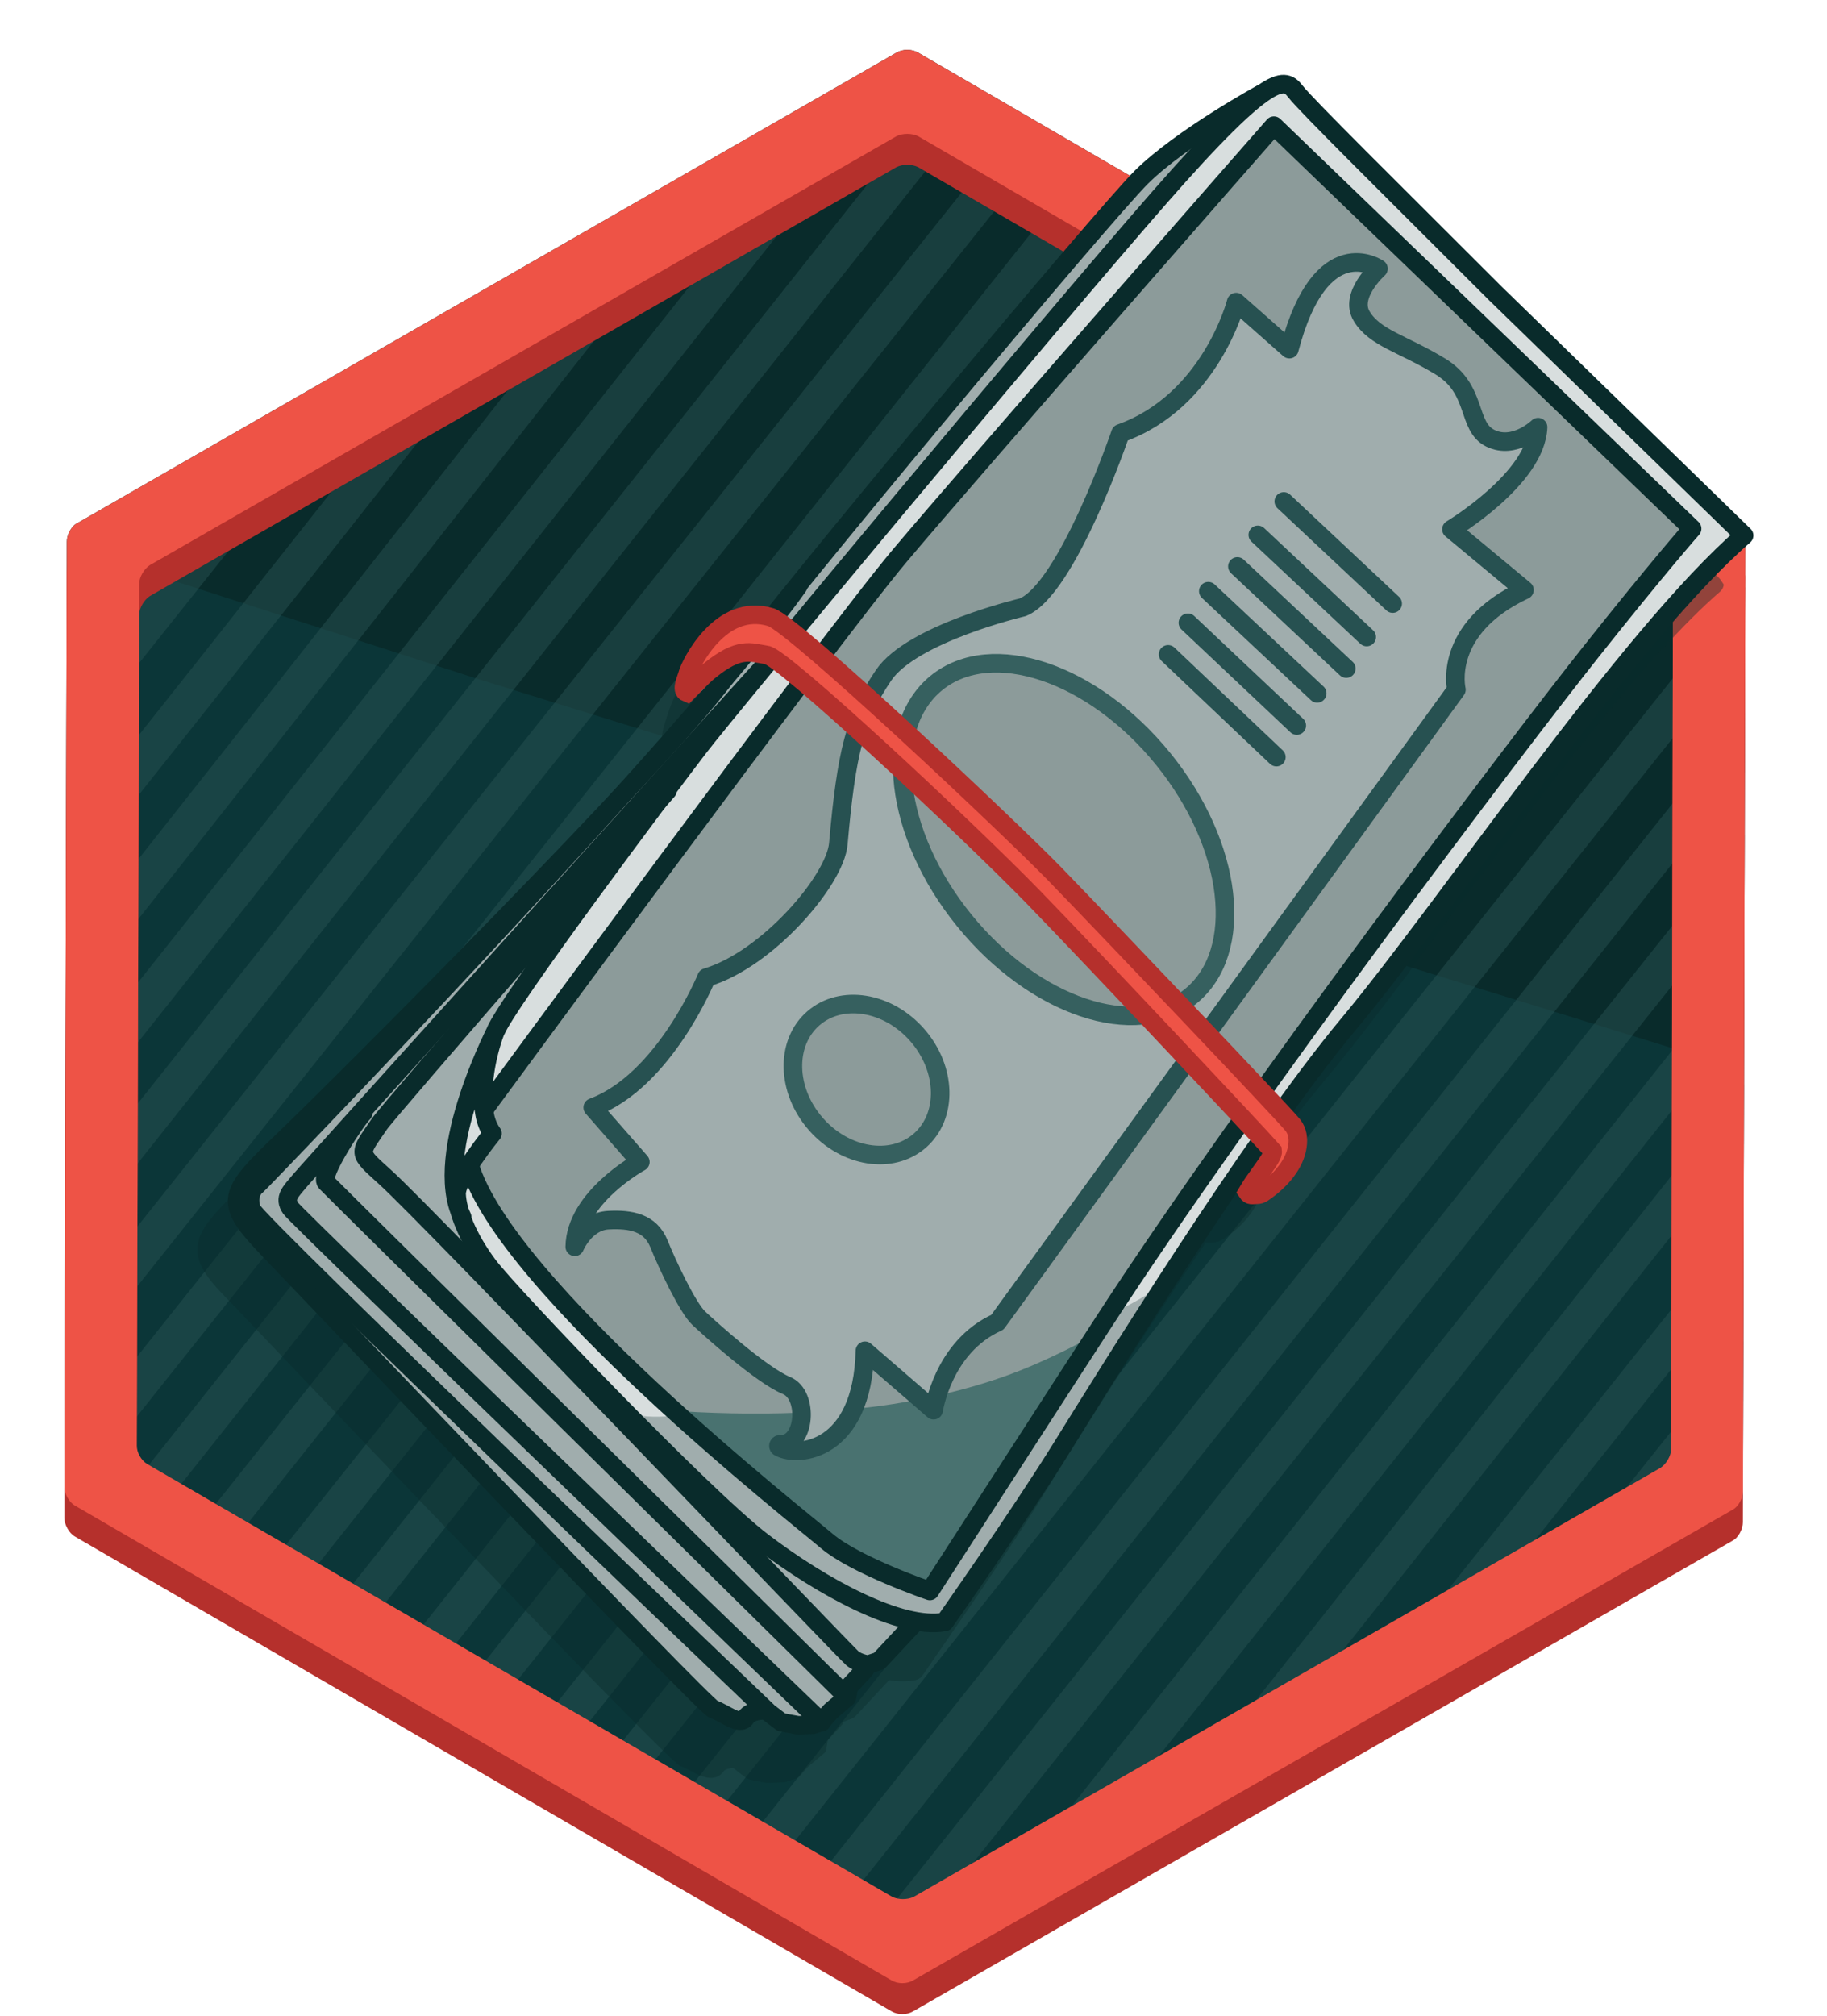
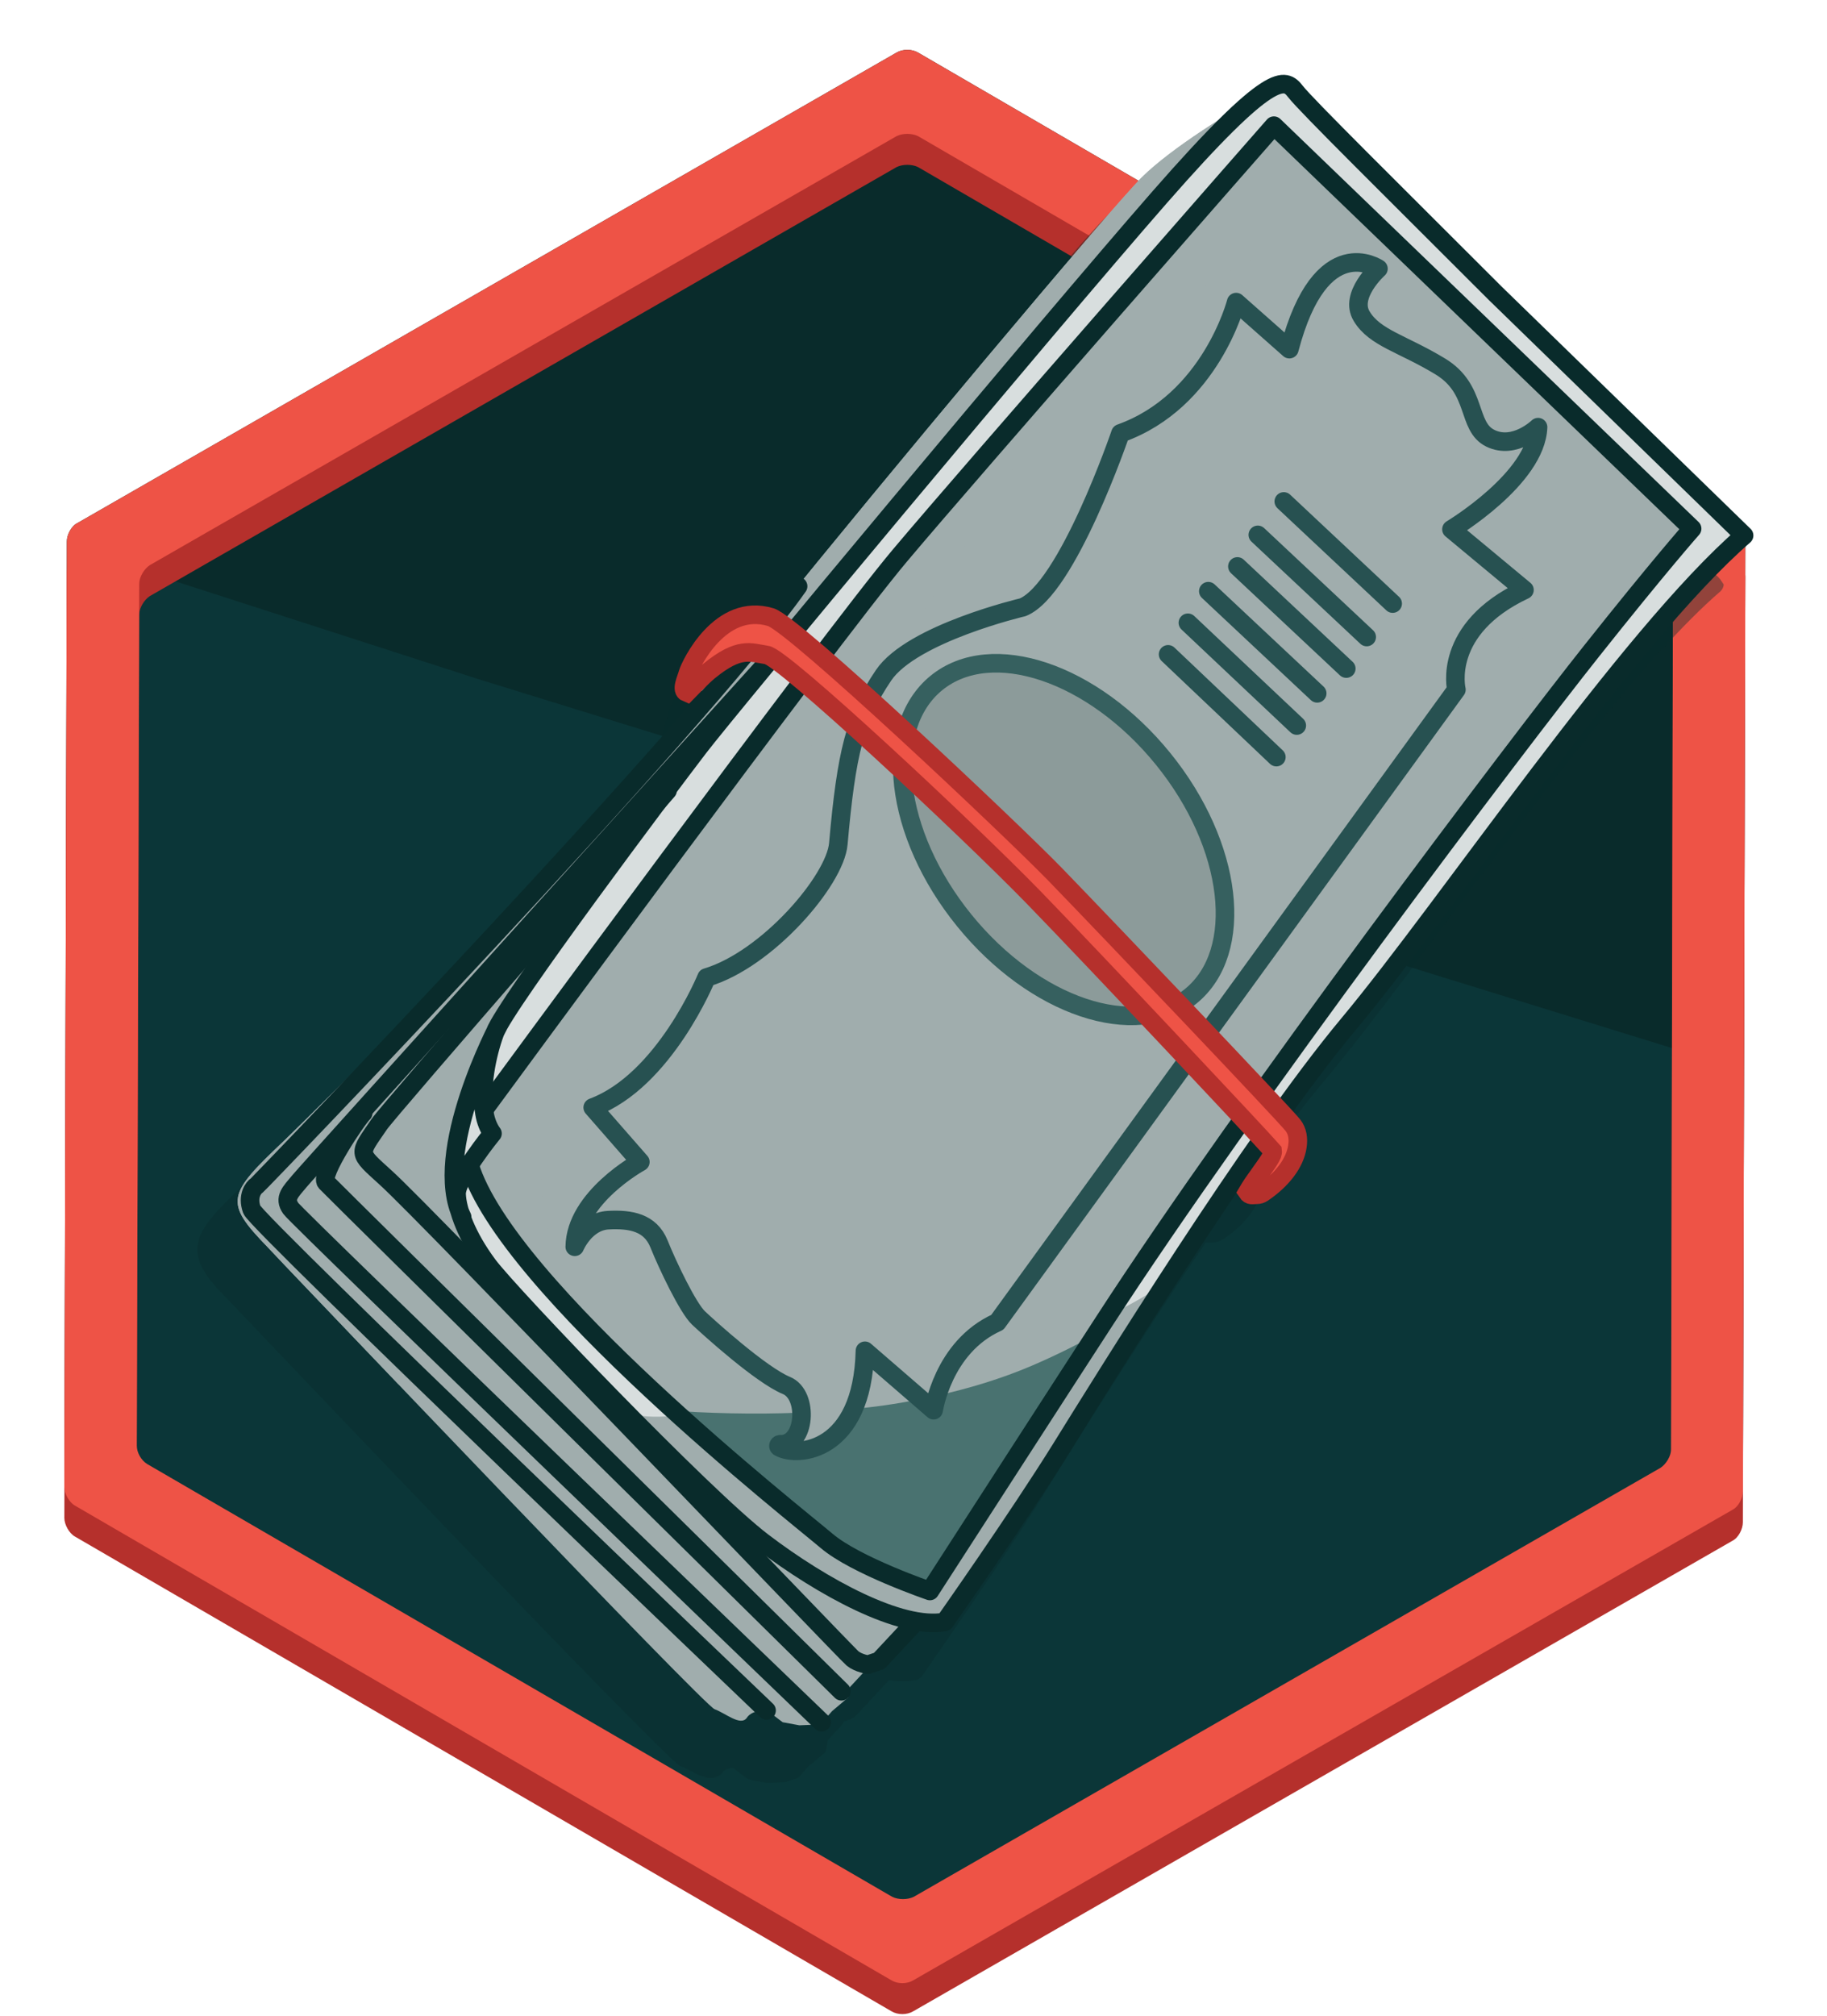
<svg xmlns="http://www.w3.org/2000/svg" xmlns:xlink="http://www.w3.org/1999/xlink" id="Layer_1" viewBox="0 0 295.3 325.7">
  <style>.st0{fill:#092b2b}.st1{fill:#0b3638}.st2{opacity:.5}.st3{clip-path:url(#SVGID_1_)}.st4,.st5,.st6{fill:none;stroke:#275151;stroke-linecap:round;stroke-linejoin:round;stroke-miterlimit:10}.st4{opacity:.3;stroke-width:3}.st5,.st6{stroke-width:6}.st6{stroke-width:3}.st7{fill:#b5302c}.st8{fill:#ee5346}.st9{opacity:.4;clip-path:url(#SVGID_2_);fill:#092b2b}.st10{fill:#a0adad}.st11{stroke:#36605f;stroke-width:3;stroke-miterlimit:10}.st11,.st12{fill:#8c9b9a}.st13{fill:#497270}.st14{fill:#d8dede}.st15,.st16,.st17{stroke-width:3;stroke-miterlimit:10}.st15{fill:none;stroke-linecap:round;stroke-linejoin:round;stroke:#092b2b}.st16,.st17{stroke:#b5302c}.st16{stroke-linecap:round;stroke-linejoin:round;fill:none}.st17{fill:#ee5346}</style>
  <path class="st0" d="M148.4 8.5c-1-.6-2.5-.6-3.5 0l-132.4 76c-1 .5-1.7 1.9-1.7 3l-.4 152.7c0 1.1.8 2.5 1.7 3l132 76.7c1 .6 2.5.6 3.5 0l132.4-76c1-.5 1.7-1.9 1.7-3l.4-152.7c0-1.1-.8-2.5-1.7-3l-132-76.7z" />
  <path class="st1" d="M18.1 90.6l59.2 19.1 200.7 62 3 63.6-134.5 77.5-124.7-74.7z" />
  <g class="st2">
    <defs>
      <path id="SVGID_5_" class="st2" d="M147.2 14.9l134.9 78.8-.4 142.8-135.3 78-134.9-78.8.4-142.8 135.3-78" />
    </defs>
    <clipPath id="SVGID_1_">
      <use xlink:href="#SVGID_5_" overflow="visible" />
    </clipPath>
    <g class="st3">
      <path class="st4" d="M-184.2-83.1c.6-1.9.4-3.3 2.6-3.2M-175-74.4c3-4.9 8.1-8.3 11-13.8M-173-56.7c10.6-9.9 15.9-24.3 26.7-33.5M-163.8-48.1c12.9-14.3 22.1-30.5 35.1-44.1M-161.8-30.4c17.7-20.3 33-44.1 50.8-63.8M-152.6-21.6C-131-45.2-113.4-72-93.3-96.1M-150.6-4c26-32.3 50-64 74.9-94.1M-141.4 4.7c28.6-34 54.9-70.1 83.4-104.8M-139.5 22.5c33.3-41.4 65.8-83.8 99.1-124.5M-133.8 35.6C-97.1-11.7-59.5-57.3-22.7-104" />
-       <path class="st5" d="M-128.4 48.9C-86.6-3.2-46.9-54.6-5-106M-126.4 66.6C-78.3 9.7-34-50.5 12.6-108M-117.2 75.3C-66.8 14-18.6-48.1 30.3-109.9M-115.3 93.1C-60 25.6-7.3-45.2 48-111.9M-110.7 107.6C-52.3 33.1 7-39.9 65.6-113.9M-104.1 119.5C-41.7 41.6 21.1-37.3 83.3-115.8M-102 137.1c68.5-84 134.4-171.6 203-254.9M-100.2 155C-25.4 64.6 45.4-29 118.6-119.8M-91 163.6C-14 68.9 60.8-26.5 136.3-121.8M-89 181.4C-7.2 80.6 72.2-22.3 153.9-123.7M-87 199C1 92.1 85.1-18.2 171.6-125.7M-85 216.8C6.1 101.2 97.9-14.1 189.3-127.7M-83 234.5C14.3 112.7 110.9-8.6 206.9-129.6M-81.1 252.3C22.6 125.6 122.4-4.4 224.6-131.6M-79.1 270.1C29.4 137.3 133.8-.1 242.3-133.6M-84.4 296.9C31.2 153.7 144.4 8.4 259.9-135.5M-82.4 314.6C37.8 164 157.2 12.5 277.6-137.5M-80.4 332.3c124.8-158 250.6-314.4 375.6-471.8M-78.5 350.2C52.6 185.9 183 22 312.9-141.5M-83.9 377.1c138.4-173.5 276-347.8 414.4-520.5M-81.8 394.7c143-180.7 286.9-359.9 430-540.1M-79.8 412.4C69.4 225.4 218 38.8 365.9-147.4M-85.2 439.4C71.3 243.2 227 46.2 383.5-149.3M-83.3 457.2C79.5 254.7 239.8 50.3 401.2-151.3M-81.1 474.6c165.7-210.8 333.9-418.9 500-627.9M-86.6 501.8c174.7-219 348.4-438.8 523.1-657M-91.7 528.4c181.6-229.2 364-458.3 545.9-685.7M-89.8 546.2C98 310.7 285.2 75.6 471.9-159.2M-95.1 573c80.3-100.4 158.8-199 240.9-302.2C263 123.7 375.4-17.4 489.5-161.2M-93.2 590.9c200-250.8 400.5-502.6 600.4-754M-86 602.1C117 345.9 321.3 90.9 524.8-165.1M-75.8 609.5C131.2 349.9 336.4 90.6 542.5-167M-65.6 616.9C144.2 355.3 350.3 91.8 560.2-169M-56.3 625.4C154.5 361.1 364.8 98.5 573.9-166M-47 634c202.1-255 406.5-508.6 608.3-764" />
      <path class="st6" d="M552.7-99.1c1.1-1.4 2.2-2.7 3.2-4.1" />
      <path class="st5" d="M-38 642.9C158.5 398 352.9 152.4 548.7-94M-28.7 651.4C159.1 415.9 347.4 177.9 536.2-58.1M-19.4 660C162.3 432.1 342.3 206.1 523.7-22M-10.1 668.5C160.3 451.7 333.5 238.8 504 22.8M.4 675.5C161.2 472.3 324.8 271.6 484.2 67.9M15.4 676.9c73-92.8 144.4-180.9 217.9-274.8 78.5-98.6 153.4-192.7 231-289M28.6 680.5c137.8-174.2 278.2-347.4 416-522.5M38.8 687.9C169.5 522.5 300 358.7 431.9 194.2M49.3 694.9c121-153.1 243.3-303.6 363-455.9M59.8 701.9C165 568.6 271.5 436.5 377.9 302.4M76 701.8c88.4-113.7 179.4-223.4 267.7-336.3" />
      <path class="st6" d="M87.7 707.3c76.5-95.7 152.6-191.3 228.8-287.4M98.3 714.2c60.5-77.2 123.6-153.3 184.1-231.3M110.6 719c49.2-59.9 96.2-120.4 144.6-181.6M126.2 719.6c36.7-45.7 72.9-91.2 109.3-137.3M136.8 726.5c22-27.3 42.4-54.4 64.4-80.9M147.1 733.8c11.4-14.4 22.9-28.7 34.3-43.1M164.8 731.8c1.4-1.7 2.8-3.5 4.1-5.2" />
    </g>
  </g>
  <path class="st7" d="M148.4 13.5c-1-.6-2.5-.6-3.5 0l-132.4 76c-1 .5-1.7 1.9-1.7 3l-.4 152.7c0 1.1.8 2.5 1.7 3l132 76.7c1 .6 2.5.6 3.5 0l132.4-76c1-.5 1.7-1.9 1.7-3l.4-152.7c0-1.1-.8-2.5-1.7-3l-132-76.7zm121.7 225.6c0 1.1-.8 2.4-1.7 3l-120.7 69.3c-1 .5-2.5.5-3.5 0L23.8 241.5c-1-.6-1.7-1.9-1.7-3l.4-139.2c0-1.1.8-2.4 1.7-3L144.9 27c1-.5 2.5-.5 3.5 0l120.3 69.9c1 .6 1.7 1.9 1.7 3l-.3 139.2z" />
  <path class="st8" d="M148.4 8.5c-1-.6-2.5-.6-3.5 0l-132.4 76c-1 .5-1.7 1.9-1.7 3l-.4 152.7c0 1.1.8 2.5 1.7 3l132 76.7c1 .6 2.5.6 3.5 0l132.4-76c1-.5 1.7-1.9 1.7-3l.4-152.7c0-1.1-.8-2.5-1.7-3l-132-76.7zm121.7 225.6c0 1.1-.8 2.4-1.7 3l-120.7 69.3c-1 .5-2.5.5-3.5 0L23.8 236.5c-1-.6-1.7-1.9-1.7-3l.4-139.2c0-1.1.8-2.4 1.7-3L144.9 22c1-.5 2.5-.5 3.5 0l120.3 69.9c1 .6 1.7 1.9 1.7 3l-.3 139.2z" />
  <defs>
    <path id="SVGID_7_" d="M150.5 8.8L14.6 86.7l-.4 156.7 135.4 78.7 135.9-78 .5-156.6z" />
  </defs>
  <clipPath id="SVGID_2_">
    <use xlink:href="#SVGID_7_" overflow="visible" />
  </clipPath>
  <path class="st9" d="M277.8 93.3l-40.1-39.1-6.6-6.6c-12.9-12.9-24.1-24-25.5-25.9-.5-.6-1.4-1.8-3.1-1.8h-.1c-1.1 0-2.5.5-4.7 2-2.4 1.3-13.3 7.5-19.2 13.4-5.8 5.8-41.4 48.4-59.2 70.6-1.9-.4-3.7-.2-5.3.7-4.4 2.4-6.1 8.7-6.7 10.8-.1.2-.1.4-.1.4-.3 1-.2 2 .3 2.8-3.9 4.5-8.2 9.4-12.7 14.4-19.5 20.9-48.5 49.8-54.7 55.7-5.5 5.2-8.1 7.9-8.2 11-.1 2.8 2.1 5.4 5.3 8.6.7.7 70.5 74.2 72.8 75 .4.1.9.4 1.5.7 1.5.8 4 2.2 5.5.1.2-.3 1-.5 1.5-.5l2.1 1.6.6.3 2.7.5h.4l2.4-.1c.1 0 .3 0 .4-.1l1.3-.4c.1 0 .2-.1.3-.1h.1c.1-.1.2-.1.3-.2l1.5-1.7 2.5-2.1c.3-.2.5-.6.5-1l.2-1.2 2.3-2.5c.1-.1.2-.3.3-.5l1.3-.5c.2-.1.4-.2.6-.4l5.4-5.8c.7.1 1.5.2 2.1.2.8 0 1.5-.1 2.2-.2.4-.1.7-.3 1-.6.1-.2 12-17.1 18.9-28.1l1.6-2.6c5-8 15-24.1 25.4-39.4h1.1c.6 0 1.2-.2 1.8-.6 3.5-2.3 5.8-5.4 6.3-8.5.2-1.3.1-2.5-.4-3.5 3.7-5.2 7.3-9.9 10.6-13.8 5.3-6.3 12.3-15.7 19.7-25.6 14.9-19.9 31.7-42.5 44.1-53.2.3-.3.5-.7.5-1.1-.3-.4-.5-.8-.8-1.1z" />
  <g>
    <path class="st10" d="M241.7 47.4c-16.5-16.5-30.6-30.4-32.3-32.6-1-1.2-2-2.2-5.9.7-4.3 2.4-13.9 8.2-18.9 13.1-5.4 5.4-42 49.1-59.8 71.2-8.2-2.4-10.8 9.4-11.2 10.6-.4 1.1-.2 1.6.9 2l-8.2 9.7c-1.8 2-3.6 4.1-5.5 6.2-19.3 20.7-48 49.3-54.7 55.8-9.4 8.9-10 10-2.8 17.4 6.8 7.2 70.6 74.1 72.2 74.6 1.7.6 4.2 2.8 5.2 1.4.9-1.4 3.3-1.2 3.3-1.2l2.5 1.9 2.7.5 2.4-.1 1.3-.4 1.6-1.8 2.6-2.2.3-1.7 2.6-2.8.1-.5 1.4.7.7-1.7-.2-.2c.9.3 1.6.2 1.9-.2.8-1.1 3.9-5.6 3.9-5.6l-.2-.4c1.9.4 3.6.5 5.1.2 0 0 11.9-16.9 18.8-28 5.1-8.2 36.2-55.2 36.2-55.2 3.6-5 7.1-9.6 10.3-13.4 15.7-18.7 45.1-62.6 63.9-78.9l-40.2-39.1zm-124.1 61.2c1.7-2.5 2.7-3.9 3.8-4.5-.7.9-1.4 1.8-2 2.6l-2.2 2.5c.2-.3.3-.5.4-.6z" />
    <path class="st10" d="M241.7 47.4c-16.5-16.5-30.6-30.4-32.3-32.6-1-1.2-2-2.2-5.9.7-4.3 2.4-13.9 8.2-18.9 13.1-5.4 5.4-42 49.1-59.8 71.2-8.2-2.4-10.8 9.4-11.2 10.6-.4 1.1-.2 1.6.9 2l-8.2 9.7c-1.8 2-3.6 4.1-5.5 6.2-19.3 20.7-48 49.3-54.7 55.8-9.4 8.9-10 10-2.8 17.4 2.2 2.4 10.7 11.2 21.1 22.1.3.1.6.2.8.3 7.7 2.5 15.4 3.7 23.4 5h.3c.6 0 1.3.1 1.9.1 2.2.1 4.4.1 6.5.1 3.8 0 7.6-.2 11.4-.6 1.4-.1 2.9-.3 4.3-.5-3.7-4.3-7.6-8.5-11.9-12.1-11.2-9.6-17.3-21.6-11.4-36.1 1.1-2.6 2.8-4.7 4.9-6.3 3.3-10.1 10.3-19.7 16.2-28 6.8-9.6 14.6-18.4 22.3-27.2 4.1-4.7 8.2-9.3 12-14.2 1.8-2.2 3.5-4.5 5.2-6.8.2-.3 2.2-3.2 1.9-2.8l1.5-2.4c6.7-10.7 12.7-22.2 22-31 9.6-9 20.4-17.4 33-21.6 10.7-3.5 20.7 2.7 24.2 12.3 2.1 1 4.1 2.1 6.2 3.1 10.9 5.2 19.2 15 16.8 27.8-1.3 7-6.2 14.2-9.7 20.3-4.1 7.1-8.8 14-13.1 21-8.4 13.7-16.5 27.6-25.4 41-9.7 14.6-20.3 28.5-31.6 41.8-2.8 3.3-5.9 6.4-8.6 9.7-.9 1.1-1.8 2.3-2.6 3.5-.6.8-2.9 4.1-2.7 3.9-3 4.3-6.1 8.2-9.7 11.7.1.3.3.6.4.9 3.3 7.7 3.3 15.9 1.1 23.7 3.4-4.9 11.9-17.2 17.4-25.9 5.1-8.2 36.2-55.2 36.2-55.2 3.6-5 7.1-9.6 10.3-13.4 15.7-18.7 45.1-62.6 63.9-78.9l-40.1-39.4zm-122.3 59.2l-2.2 2.5.3-.6c1.7-2.5 2.7-3.9 3.8-4.5-.6 1-1.3 1.8-1.9 2.6z" />
    <ellipse transform="rotate(-39.059 171.937 135.59)" class="st11" cx="171.9" cy="135.6" rx="20.7" ry="32.6" />
-     <ellipse transform="rotate(-41.14 140.06 174.445)" class="st11" cx="140.1" cy="174.4" rx="10.9" ry="13.1" />
-     <path class="st12" d="M241.7 47.9c-16.5-16.4-30.7-30.3-32.4-32.5-1.7-2.2-3.8-3.7-22 17.1-18.3 20.8-69.5 81.9-74.7 88.7-5.2 6.8-31.3 41.3-33 45.9-1.3 3.5-2.4 9-1.7 12.9.2 1.3.7 2.5 1.3 3.3 0 0-5.9 7.2-5.8 9.8s1.7 6.8 5.2 11.5 34.9 37.3 44.5 44.6c9.5 7.3 22.3 14.2 29.4 12.8 0 0 11.9-16.9 18.9-28 7-11.1 30.9-49.7 46.6-68.4 15.7-18.7 45.3-62.5 64.1-78.7l-40.4-39zM103.1 188l-7.8-8.8c11.6-4.3 18.4-21 18.4-21 9.8-2.8 20.8-15.6 21.4-21.5 1.3-14.6 2.8-20.3 7.4-27.1 4.6-6.8 22.6-11 22.6-11 7.2-2.9 15.8-28 15.8-28 14.6-5.2 18.8-21.1 18.8-21.1l8.6 7.5c5.2-19.3 14.5-12.9 14.5-12.9s-4.7 4.2-2.7 7.7c2.1 3.4 6.6 4.4 12.7 8 6.1 3.7 4.3 9.6 8.1 11.6s7.7-1.8 7.7-1.8c-.3 8.2-14.1 16.4-14.1 16.4l11.8 9.7c-13.4 6.3-11 16.1-11 16.1L161 213.7c-9 4-10.4 14.4-10.4 14.4l-11.1-9.5c-.4 16.4-10.9 17.2-13.8 15.6-.2-.1-.1-.5.1-.5 4.1.2 4.7-8 1-9.5-4.1-1.7-12.5-9.3-14.3-10.8-1.7-1.6-5-8.5-6.4-12-1.4-3.5-8-4.6-11.8-4.4" />
    <path class="st13" d="M166.8 220.6c-4.9 2.1-10.2 3.7-15.6 4.9-.5 1.5-.6 2.6-.6 2.6l-2.3-2c-3.5.7-7 1.2-10.5 1.5-3.2 7.5-9.9 7.8-12.1 6.5-.2-.1-.1-.5.1-.5 2.4.1 3.6-2.8 3.4-5.4-7.4.3-14.7.1-21.8-.4-3.5-.3-6.8-1.1-9.6-2.5 9.6 9.8 20.2 20.1 25.1 23.9 9.5 7.3 22.3 14.2 29.4 12.8 0 0 11.9-16.9 18.9-28 2.9-4.6 8.6-13.8 15.4-24.4-6.1 4.3-12.8 8-19.8 11z" />
    <path class="st14" d="M280.9 85.5l-38.5-37.7-7.8-7.9c-13.5-13.4-23.7-23.3-25.2-25.2-.6-.7-2.1-1-3.3-1-2.2-.1-4.4 1.5-18.8 17.9-18.6 21.3-69.3 82.7-74.2 89-4 5.3-31.8 41.5-33.6 46.4-1.4 3.7-4.8 8.7-4.2 12.7 0 .2 1.9 0 1.9.1l.3-1c.2.2.6.1.7-.1.6-.8 55.7-75.6 67.2-89.2 11-13 56-64.1 60.5-69.2l67.4 65c-1.3 1.5-6.4 7.6-15.7 19.2-11.1 13.8-56 73.3-79.3 109-5.4 8.4-25.5 39.3-27.9 43-2.1-.7-12.8-4.8-16.9-8.3-.5-.4-1.3-1.1-2.5-2.1-33.1-27.1-51.7-46.7-55.3-58.4-.1-.3 3.1-3 3.2-3.3.3-.4-.9-6.4-.9-6.3l-3 .9c-.1-.2-1.4 5.8-1.3 5.7v2c-1.3 1.9-.2 4.5-.1 5.7.2 3.2 2.2 7.8 5.3 12 3.8 5.1 34.4 37.2 43.9 44.5 9.1 7 20.8 13.9 28.2 13.5.5 0 .9-.1 1.4-.2.1 0 .3-.1.3-.2.1-.2 12-17.1 18.9-28.1l1.6-2.6c8.3-13.3 30.3-48.6 45-66 5.3-6.3 12.3-15.7 19.7-25.6 15-20 30.5-41.5 43-52.2.1-.1.9-1.1.8-1.1-1.3.6-.7-.8-.8-.9z" />
    <path class="st10" d="M178.9 212.6c-.2.3-.4.7-.7 1-5.4 8.4-25.5 39.3-27.9 43-2.1-.7-12.8-4.8-16.9-8.3-.5-.4-1.3-1.1-2.5-2.1-7.7-6.3-14.6-12.2-20.8-17.7-2.4.4-4.8.5-7.2.1l-1.8-.3c8.6 8.7 17.3 17.2 21.6 20.6 9.1 7 20.8 13.9 28.2 13.5.5 0 .9-.1 1.4-.2.1 0 .3-.1.3-.2.1-.2 12-17.1 18.9-28.1l1.6-2.6c3.3-5.3 8.9-14.3 15.3-24.1-2.9 2-6.1 3.8-9.5 5.4z" />
    <path class="st15" d="M241.7 47.4c-16.5-16.5-30.6-30.4-32.3-32.6s-3.8-3.7-22 17.1-69.3 82.1-74.5 88.9c-5.2 6.8-31.2 41.4-32.9 46-1.3 3.5-2.4 9-1.7 13 .2 1.3.7 2.5 1.3 3.3 0 0-5.9 7.2-5.8 9.8.1 2.6 1.6 6.8 5.1 11.5 3.5 4.7 34.8 37.4 44.4 44.7s22.3 14.2 29.4 12.9c0 0 11.9-16.9 18.8-28 6.9-11.1 30.8-49.8 46.5-68.6s45.1-62.6 63.9-78.9l-40.2-39.1zM80.7 165.4s-11.1 20.8-6 31.2" />
    <path class="st15" d="M107.9 127.7s-45.3 51.9-46.6 53.9c-3.4 5-3.6 4.4 1 8.6 6.3 5.6 74.5 76.9 75.5 77.7 1 .8 2.5 1 2.5 1l1.8-.6 5.7-6.1" />
-     <path class="st15" d="M139.8 269.7l-2.6 2.8-.3 1.7-2.6 2.2-1.6 1.8-1.3.4-2.4.1-2.7-.5-2.5-1.9s-2.4-.2-3.3 1.2c-.9 1.4-3.4-.8-5.2-1.4-1.6-.6-65.4-67.5-72.2-74.6-7.1-7.5-6.4-8.6 2.9-17.5s60.7-60.3 71.1-74.4 61-74.6 67.4-81c6.5-6.4 19.3-13.4 19.3-13.4" />
    <path class="st15" d="M123.9 276.3s-82.4-78.7-83.2-80.9c-.8-2.2.3-3.6.8-3.9.5-.4 71.3-73.8 87.5-96.8" />
    <path class="st15" d="M58.7 179.8c-.9.8-7.1 10-6 11.2s83.3 82.2 83.3 82.2" />
    <path class="st15" d="M124.5 106.5s-74.9 82.8-76.1 84.3c-1.4 1.7-2.6 2.7-1.4 4.4s85.8 83 85.8 83" />
    <path class="st15" d="M78.5 178.9s55.3-75.3 66.9-89.1 60.5-69.5 60.5-69.5l67.6 65.1s-5.4 6.1-16.2 19.7c-11.7 14.7-55.9 73-78.8 108.3-5.8 8.9-28.2 43.6-28.2 43.6s-12-4.1-16.7-8.1c-4.7-4-51.8-41-57.7-60.7" />
    <path class="st6" d="M206.3 122.3l-17.5-16.6M209.6 117.2L192 100.6M212.9 112l-17.6-16.5M217.6 108L200 91.5M220.9 102.9l-17.6-16.5M225.1 97.5L207.5 81M161.2 213.6l74.2-102.2s-2.4-9.8 11-16.1l-11.8-9.8s13.7-8.2 14-16.5c0 0-3.8 3.7-7.7 1.8s-2-7.9-8.1-11.6-10.6-4.6-12.7-8.1c-2.1-3.4 2.7-7.7 2.7-7.7s-9.3-6.4-14.4 13l-8.6-7.6s-4.1 16-18.7 21.2c0 0-8.6 25.2-15.8 28.1 0 0-17.9 4.2-22.5 11-4.6 6.8-6 12.5-7.3 27.2-.5 5.9-11.5 18.7-21.3 21.6 0 0-6.8 16.7-18.4 21l7.7 8.8s-10.5 5.7-10.6 13.7c0 0 1.7-4.1 5.4-4.3s6.8.4 8.2 3.8c1.4 3.5 4.7 10.4 6.4 12 1.7 1.6 10.1 9.2 14.2 10.9 3.7 1.5 3.1 9.7-1 9.5-.3 0-.4.4-.1.5 2.9 1.6 13.4.8 13.8-15.6l11.1 9.6c0 .2 1.4-10.2 10.3-14.2z" />
    <path class="st17" d="M203.1 193c-.7 0-1.1.2-1.5-.4 0 0 .7-1.2 1.3-2 2.2-3.1 2.9-4 2.8-4.7-1.9-2.2-28.5-30.5-38.6-40.9-10.9-11.2-40.8-39.1-43.2-39.2-2.6-.4-4.4-1.4-9.3 2.6-.9.7-3.6 3.5-3.6 3.5-1-.4-.1-2.1.2-3.2.4-1.3 5.2-11.5 13.4-9 3.8 1.2 38.5 33.9 45.9 41.5 9.4 9.7 37.3 39 38.5 40.6.7.9.9 2.1.7 3.4-.4 2.7-2.5 5.4-5.6 7.5-.3.2-.6.3-1 .3z" />
  </g>
</svg>